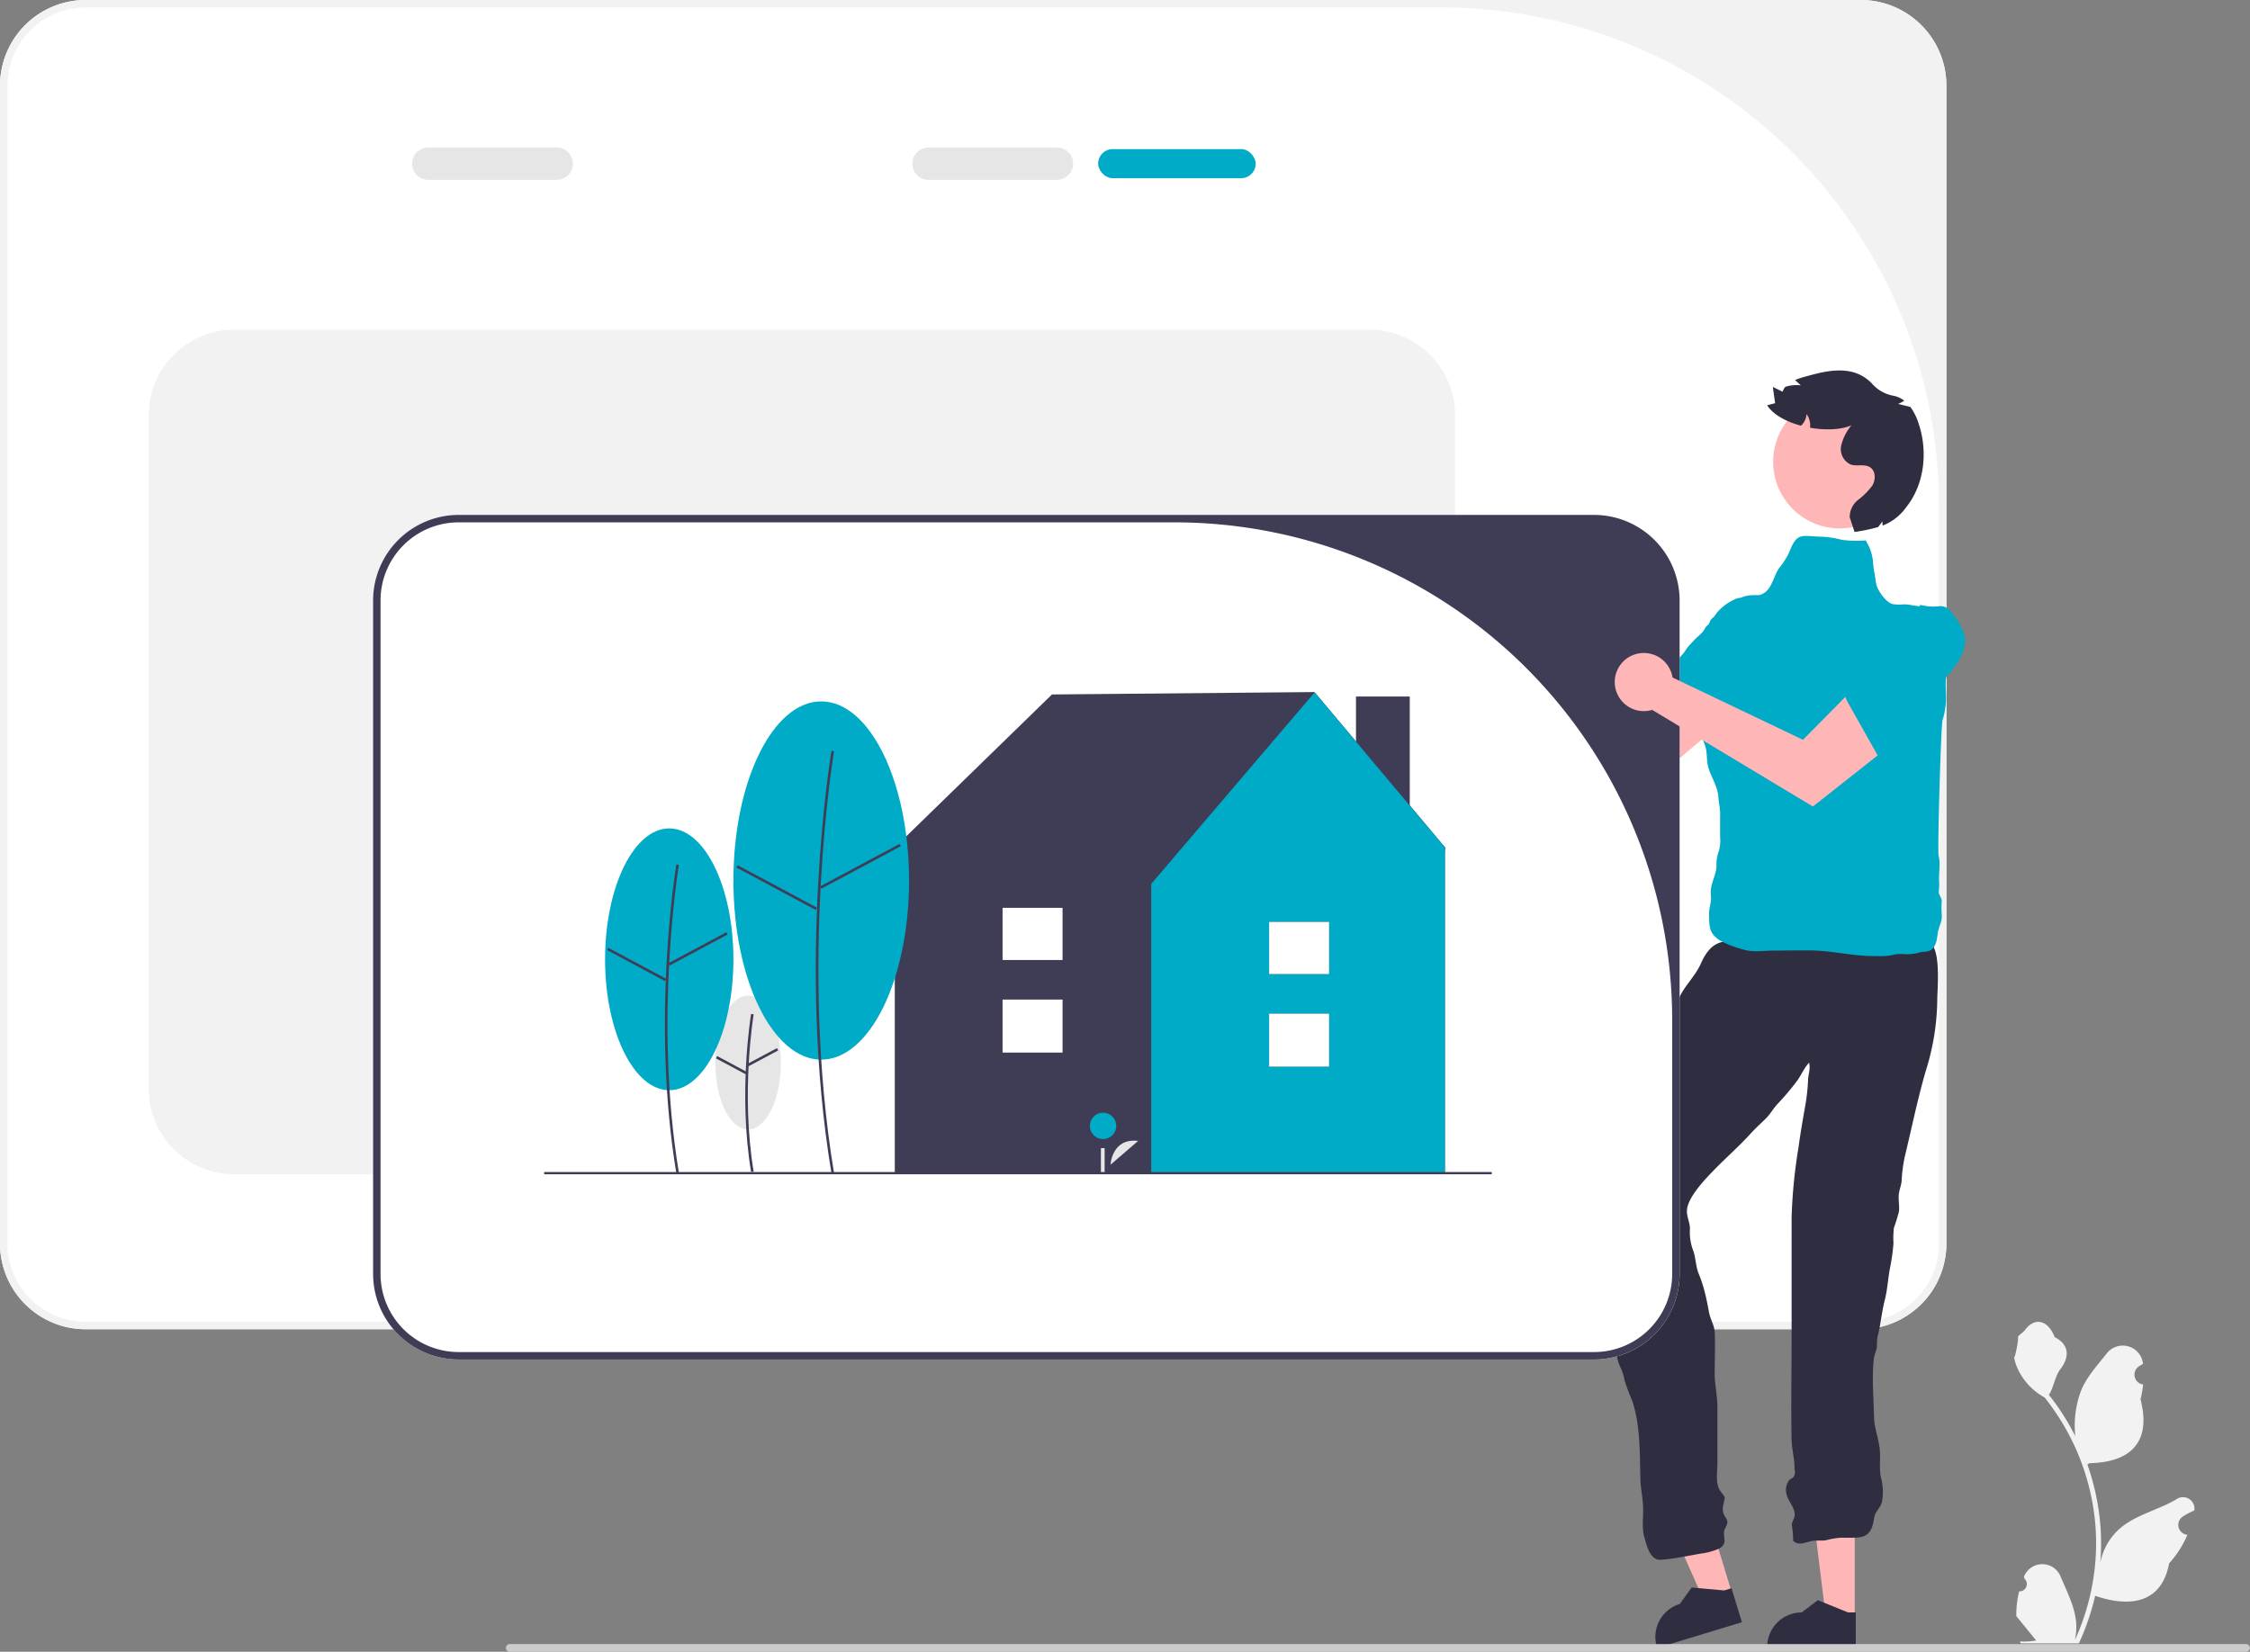
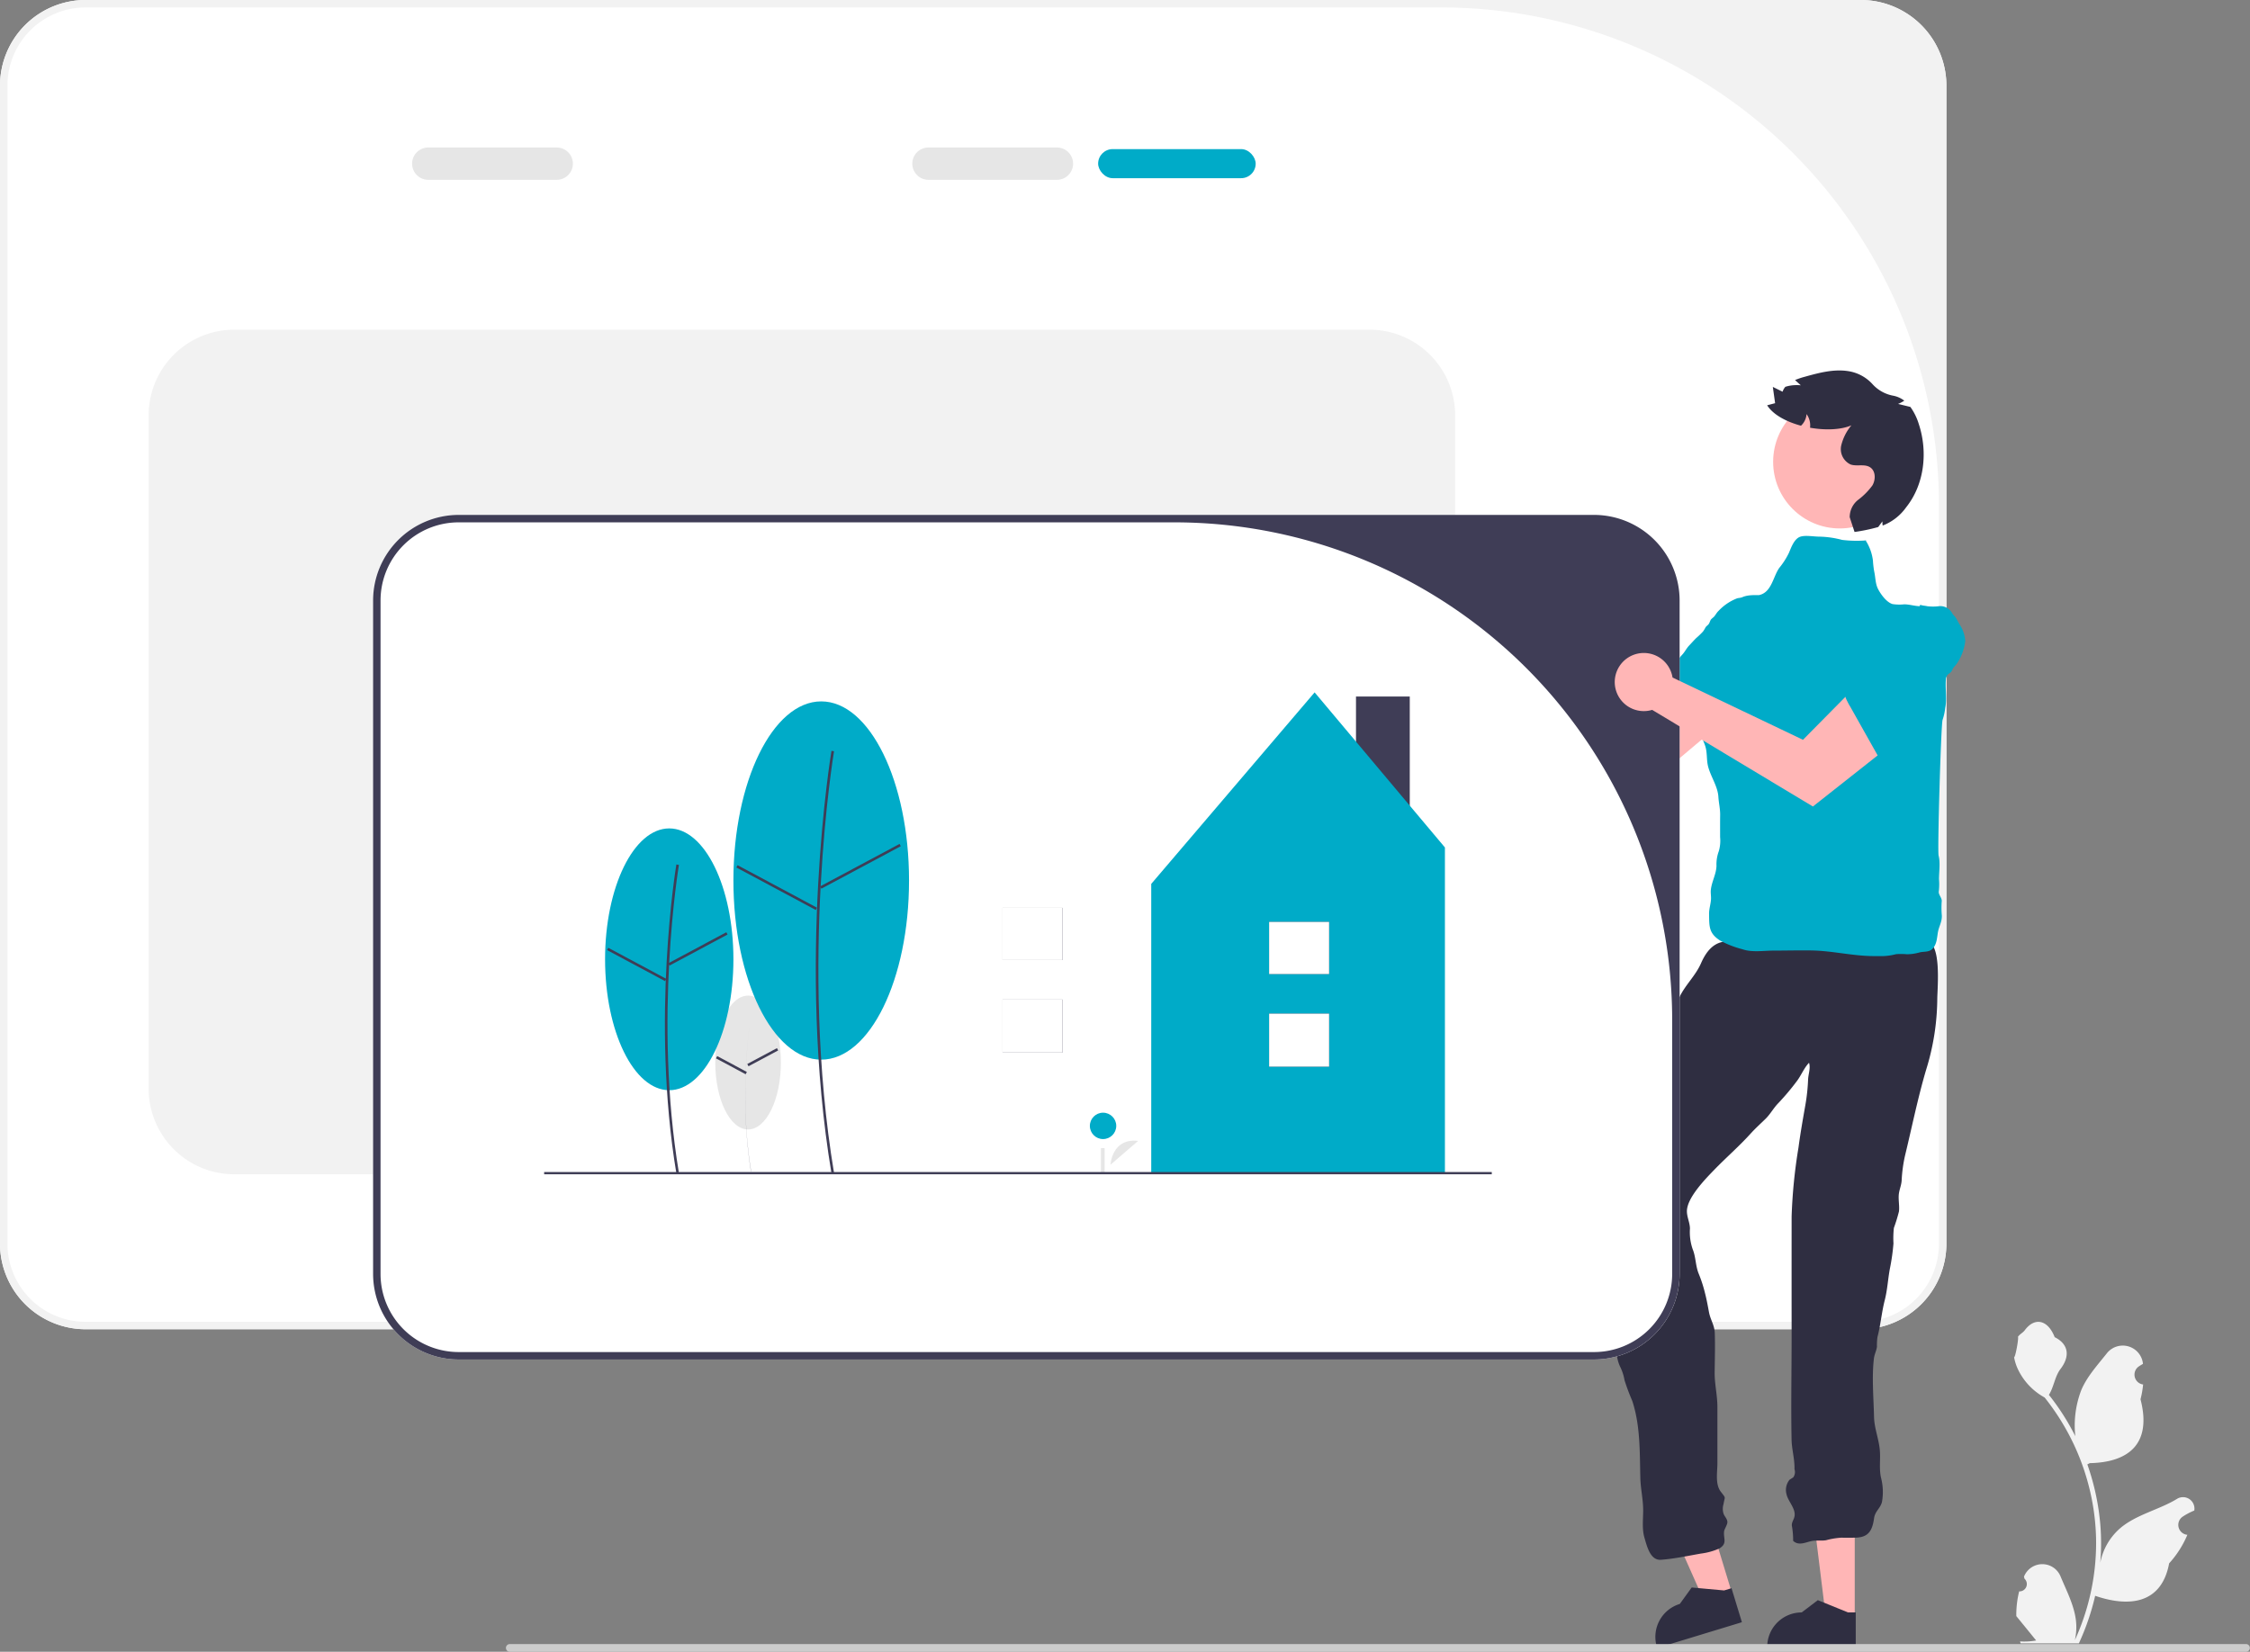
<svg xmlns="http://www.w3.org/2000/svg" width="476.65" height="350" viewBox="0 0 476.65 350">
  <rect x="0" y="0" width="476.65" height="350" fill="#808080" stroke="none" />
  <defs>
    <style>.a{fill:#fff;}.b{fill:#f2f2f2;}.c{fill:#e6e6e6;}.d{fill:#00abc8;}.e{fill:#ffb6b6;}.f{fill:#2f2e41;}.g{fill:#3f3d56;}.h{fill:#ccc;}</style>
  </defs>
  <g transform="translate(0)">
    <path class="a" d="M394.2,281.659H18.133A18.154,18.154,0,0,1,0,263.526V18.133A18.154,18.154,0,0,1,18.133,0H394.2a18.154,18.154,0,0,1,18.133,18.133V263.526A18.154,18.154,0,0,1,394.2,281.659Z" transform="translate(0)" />
    <path class="b" d="M394.2,281.659H18.133A18.154,18.154,0,0,1,0,263.526V18.133A18.154,18.154,0,0,1,18.133,0H394.2a18.154,18.154,0,0,1,18.133,18.133V263.526A18.154,18.154,0,0,1,394.2,281.659ZM18.133,1.577A16.556,16.556,0,0,0,1.577,18.133V263.526a16.556,16.556,0,0,0,16.556,16.556H394.2a16.556,16.556,0,0,0,16.556-16.556v-156.5A105.451,105.451,0,0,0,305.3,1.577H18.133Z" transform="translate(0)" />
  </g>
  <g transform="translate(87.302 31.253)">
    <path class="c" d="M158.157,52.5H130.943a3.423,3.423,0,1,1,0-6.846h27.214a3.423,3.423,0,0,1,0,6.846Z" transform="translate(-127.52 -45.65)" />
    <rect class="d" width="33.375" height="6.162" rx="3.081" transform="translate(145.332 0.342)" />
    <path class="c" d="M312.938,52.5H285.724a3.423,3.423,0,1,1,0-6.846h27.214a3.423,3.423,0,0,1,0,6.846Z" transform="translate(-176.335 -45.65)" />
  </g>
  <path class="b" d="M304.638,281.006H64.126a18.154,18.154,0,0,1-18.133-18.133v-142.7a18.154,18.154,0,0,1,18.133-18.133H304.638a18.154,18.154,0,0,1,18.133,18.133v142.7a18.154,18.154,0,0,1-18.133,18.133Z" transform="translate(-14.505 -32.181)" />
  <g transform="translate(79.039 78.509)">
    <g transform="translate(227.406 48.106)">
      <path class="e" d="M510.635,211.257l-9.782-11.039-12.987,14.017-28.043-12.312a6.159,6.159,0,1,0-4.091,7l34.689,19.371Z" transform="translate(-447.614 -188.719)" />
      <path class="d" d="M537.469,192.45A10.332,10.332,0,0,1,536.2,188.6a2.875,2.875,0,0,0-2.1-2.279c-.464-.112-.763-.4-1.219-.533-.479-.139-.967-.255-1.449-.384a7.149,7.149,0,0,0-3.735-.314,10.593,10.593,0,0,0-3.984,2.666c-.432.389-.655.927-1.051,1.332a5.005,5.005,0,0,0-.547.48c-.237.316-.287.724-.529,1.03-.206.26-.492.4-.66.695a6.251,6.251,0,0,1-.521.853,17.251,17.251,0,0,1-1.457,1.4c-.5.5-.984,1.049-1.475,1.564-.561.587-.9,1.329-1.44,1.909-.8.862-1.492,1.872-2.274,2.775a8.856,8.856,0,0,1-1.586,1.542c-.3.214-.477.561-.778.752a11.236,11.236,0,0,1-1.18.531c-.4.181-1.146.191-1.365.628-.2.408.11.744.393.975.194.158.715.372.534.688-.11.192-.952.3-1.168.38a7.536,7.536,0,0,0-2.018,1.569c-.733.6-.391.747.156,1.3.194.2.235.373.5.5a5.016,5.016,0,0,0,.862.216q.872.233,1.744.468l3.82,1.026,3.892,1.045c.886.238,1.772.474,2.658.713a12.533,12.533,0,0,0,1.333.341,6.049,6.049,0,0,0,1.43.166,4.518,4.518,0,0,0,1.921-1.195c.423-.452.72-.951,1.175-1.388a11.705,11.705,0,0,0,2.241-3.279c.358-.71.829-1.347,1.2-2.047.316-.6.533-1.24.856-1.834.58-1.065,1.1-2.151,1.655-3.232.316-.621.643-1.233.967-1.849.358-.68.823-1.265,1.241-1.909a8.094,8.094,0,0,1,1.228-1.581,20.044,20.044,0,0,0,1.774-1.734" transform="translate(-466.079 -184.942)" />
    </g>
    <g transform="translate(271.64 236.698)">
      <path class="e" d="M528.867,482.919l-5.834,1.777-9.631-21.66,8.612-2.623Z" transform="translate(-512.596 -460.413)" />
      <path class="f" d="M530.556,498.7l-17.943,5.465-.069-.227a7.3,7.3,0,0,1,4.857-9.111h0l2.52-3.485,6.872.624,1.566-.477,2.2,7.211Z" transform="translate(-512.225 -470.166)" />
    </g>
    <g transform="translate(295.335 240.803)">
      <path class="e" d="M569.773,489.936h-6.1l-2.9-23.526h9Z" transform="translate(-551.231 -466.409)" />
      <path class="f" d="M565.593,505.4H546.836v-.237a7.3,7.3,0,0,1,7.3-7.3h0l3.426-2.6,6.392,2.6h1.637V505.4Z" transform="translate(-546.836 -475.508)" />
    </g>
    <path class="f" d="M561.924,291.357l-1.164,1.164c-6.187,0-12.753.65-18.876-.132a73.32,73.32,0,0,0-9.635-1.033c-2.422.015-4.844,0-7.265,0-1.561,0-3.127-.036-4.687,0-2.846.057-4.45,2.226-5.5,4.63-1.145,2.628-3.326,4.579-4.558,7.163s-2.473,4.993-3.916,7.481a239.6,239.6,0,0,0-12.08,24.542c-1.018,2.33-2.187,4.564-3.329,6.825a7.194,7.194,0,0,0-1.192,3.625,15.742,15.742,0,0,0,.586,5.079c.6,2,1.495,3.911,2.059,5.895a33.651,33.651,0,0,0,.857,3.783,19.013,19.013,0,0,1,1.035,2.582,24.461,24.461,0,0,1,.712,5.833c-.027,2.132.736,3.758,1.324,5.794.707,2.445.272,4.68,1.441,7.03a10.337,10.337,0,0,1,.86,2.722,45.59,45.59,0,0,0,1.637,4.371c1.731,5.253,1.574,10.89,1.711,16.327.058,2.3.594,4.5.6,6.852,0,1.9-.27,3.968.264,5.793.552,1.889,1.253,4.862,3.5,4.7,2.774-.2,5.719-.831,8.483-1.319a13.522,13.522,0,0,0,3.951-1.107c1.675-1.082.78-2.008.943-3.566.054-.522.743-1.476.7-2.039-.056-.747-.7-1.209-.855-1.89a3.37,3.37,0,0,1,.046-1.908c.26-1.675.582-1.079-.582-2.592-1.229-1.6-.725-4.1-.725-6.081v-6.837q0-2.524,0-5.049c0-2.5-.609-4.861-.58-7.338.032-2.76.118-5.568.025-8.324-.055-1.649-.924-2.818-1.222-4.387-.256-1.351-.486-2.672-.844-4.046a28.411,28.411,0,0,0-1.308-4.061c-.73-1.726-.606-3.543-1.308-5.268a11.1,11.1,0,0,1-.577-4.39c-.023-1.254-.639-2.4-.644-3.636-.01-2.849,3.9-6.844,5.805-8.81,2.492-2.574,5.234-4.945,7.638-7.6,1.051-1.161,2.116-2.116,3.226-3.2,1.031-1.012,1.7-2.315,2.728-3.348a51.581,51.581,0,0,0,3.816-4.528c.96-1.214,1.584-2.9,2.659-3.982.364,1.115-.152,2.389-.2,3.541a40.75,40.75,0,0,1-.573,5.374c-.53,3.018-1.057,6-1.461,9.033a111.687,111.687,0,0,0-1.456,14.594q-.012,12.644,0,25.288c0,7.322-.153,14.664-.013,21.984.041,2.138.681,4.112.619,6.3a1.932,1.932,0,0,1-.252,1.72l-.8.521a3.433,3.433,0,0,0-.622,3.117c.326,1.438,1.9,2.937,1.7,4.5-.1.809-.613,1.244-.59,2.066a17.7,17.7,0,0,1,.281,3.257c1.186,1.108,2.644.3,3.916.044,1.025-.205,2.033-.008,3.051-.176a16.255,16.255,0,0,1,3.2-.539q1.453.019,2.907,0c2.812-.031,3.682-1.375,4.071-4.119.213-1.5,1.259-2,1.663-3.4a12.065,12.065,0,0,0-.205-5.238c-.432-2.023-.043-3.96-.261-6-.248-2.319-1.156-4.511-1.208-6.857-.088-3.964-.5-8.477-.017-12.4.108-.866.535-1.6.635-2.453a13.177,13.177,0,0,1,.107-2.034c.664-2.508.883-5.232,1.545-7.813.579-2.259.664-4.425,1.094-6.712a44.861,44.861,0,0,0,.755-5.325,20.258,20.258,0,0,1,.086-3.277,35.646,35.646,0,0,0,1.076-3.493c.133-1.108-.11-2.267-.05-3.383s.543-2.049.62-3.154a30.532,30.532,0,0,1,.712-5.283c1.483-6.109,2.726-12.328,4.518-18.35a51.755,51.755,0,0,0,2.322-14.818c0-2.325,1.113-13.091-2.911-12.226Z" transform="translate(-233.487 -170.382)" />
    <g transform="translate(0 30.597)">
      <path class="a" d="M374.1,159.37H133.583A18.15,18.15,0,0,0,115.454,177.5V320.2a18.152,18.152,0,0,0,18.129,18.136H374.1A18.153,18.153,0,0,0,392.231,320.2V177.5A18.152,18.152,0,0,0,374.1,159.37Z" transform="translate(-115.451 -159.368)" />
      <path class="g" d="M374.094,338.334H133.583A18.154,18.154,0,0,1,115.449,320.2V177.5a18.154,18.154,0,0,1,18.133-18.133H374.094A18.154,18.154,0,0,1,392.228,177.5V320.2a18.154,18.154,0,0,1-18.133,18.133ZM133.583,160.944A16.556,16.556,0,0,0,117.026,177.5V320.2a16.556,16.556,0,0,0,16.556,16.556H374.094A16.556,16.556,0,0,0,390.651,320.2V266.4A105.451,105.451,0,0,0,285.2,160.945H133.583Z" transform="translate(-115.449 -159.367)" />
    </g>
    <path class="d" d="M560.888,166.8a25.34,25.34,0,0,1-5.347-.086,20.347,20.347,0,0,0-4.744-.69c-1.193.01-2.943-.34-4.061,0-1.317.4-1.967,2.272-2.45,3.417a16.008,16.008,0,0,1-2.037,3.185c-1.329,1.843-1.62,5.183-4.251,5.771-1.719.384,2.882.05,1.1.05-1.621,0-3.712-.264-5.16.651-1.766,1.116-1.858,3.844-2.367,5.624a25.524,25.524,0,0,1-1.475,3.408,30.742,30.742,0,0,1-1.768,3.9c-.75,1.174-1.091,2.621-1.736,3.881-.261.51-.572,1.034-.805,1.561-.4.894-.3,1.823-.63,2.728-.164.447-.36.567-.515.93a6.548,6.548,0,0,0-.49,2.186c-.111,1.244.448,1.9.794,3.066.407,1.377,1.109,2.56,1.569,3.909.513,1.5.259,2.952.643,4.447.543,2.117,2.04,4.2,2.173,6.4.078,1.3.4,2.578.377,3.88-.021,1.555-.008,3.11-.009,4.665a7.912,7.912,0,0,1-.282,3.011,7.909,7.909,0,0,0-.486,3.094c-.049,1.743-1,3.306-1.193,5.057-.072.658.066,1.357.029,2.019-.06,1.069-.421,2.015-.406,3.113.036,2.664-.06,4.1,2.348,5.642a20.978,20.978,0,0,0,4.735,1.839c2.012.7,4.492.282,6.618.282,2.694,0,5.4-.078,8.09-.029,4.419.081,8.719,1.192,13.148,1.193.673,0,1.346-.006,2.019,0a12.625,12.625,0,0,0,2.648-.407,13.841,13.841,0,0,1,2.32.02,10.1,10.1,0,0,0,2.7-.4c.918-.223,2.021.005,2.753-.805.912-1.01.9-2.364,1.126-3.56.243-1.275.831-2.05.805-3.416a18.769,18.769,0,0,1-.028-2.99c.119-.769-.763-1.455-.607-2.207a12.992,12.992,0,0,0,.034-2.536c0-1.526.3-3.5-.079-4.973-.272-1.053.5-28.029.842-28.8a11.972,11.972,0,0,0,.555-2.523c.536-2.542-.417-5.516.579-7.948.757-1.847.388-4.217.388-6.219a33.657,33.657,0,0,0,.028-4.636c-.256-1.759-1.6-1.73-3.066-2.262a7.68,7.68,0,0,0-3.086-.477c-1.21.02-2.3-.385-3.521-.4a9.688,9.688,0,0,1-2.474-.051c-1.245-.355-2.462-2.02-3.045-3.131-.627-1.194-.553-2.458-.834-3.707a19.092,19.092,0,0,1-.284-2.387,10.164,10.164,0,0,0-1.571-4.3" transform="translate(-244.342 -130.821)" />
    <g transform="translate(263.035 49.652)">
      <path class="e" d="M562.387,218.247,552.964,206.9l-13.43,13.593-27.634-13.2a6.159,6.159,0,1,0-4.313,6.864l34.05,20.472,20.75-16.378Z" transform="translate(-499.657 -191.896)" />
      <path class="d" d="M586.8,187.2a10.332,10.332,0,0,0,4.048.282,2.875,2.875,0,0,1,2.728,1.474c.223.422.577.64.818,1.049.253.43.486.874.731,1.308a7.149,7.149,0,0,1,1.229,3.541,10.594,10.594,0,0,1-1.6,4.52c-.27.515-.736.864-1.031,1.348a5.008,5.008,0,0,1-.33.648c-.248.308-.631.457-.868.768a6.085,6.085,0,0,1-.51.811,6.255,6.255,0,0,0-.7.716,17.251,17.251,0,0,0-.994,1.757c-.364.609-.774,1.213-1.151,1.816-.43.689-1.065,1.2-1.494,1.867-.636.993-1.445,1.909-2.126,2.89a10.263,10.263,0,0,0-.753,2.24c-.133.346-.775.279-.885.618a11.261,11.261,0,0,0-.222,1.275c-.077.428.1,1.158-.27,1.478-.345.3-.748.077-1.042-.14-.2-.149-.538-.6-.8-.347-.159.154-.058,1-.079,1.226a7.535,7.535,0,0,1-1.021,2.344c-.4.859-.627.563-1.3.172-.24-.139-.419-.135-.609-.357a5.017,5.017,0,0,1-.423-.781q-.441-.788-.885-1.574l-1.939-3.448-1.976-3.513q-.674-1.2-1.349-2.4a12.508,12.508,0,0,1-.66-1.207,6.052,6.052,0,0,1-.514-1.345,4.518,4.518,0,0,1,.682-2.157c.333-.522.743-.933,1.054-1.482a11.7,11.7,0,0,1,2.623-2.983c.6-.522,1.1-1.136,1.687-1.668.5-.453,1.07-.823,1.565-1.283.888-.825,1.811-1.6,2.722-2.4.523-.46,1.036-.928,1.552-1.394.571-.515,1.022-1.11,1.543-1.674a8.092,8.092,0,0,0,1.228-1.581,20.049,20.049,0,0,1,1.242-2.148" transform="translate(-522.101 -187.2)" />
    </g>
    <circle class="e" cx="14.116" cy="14.116" r="14.116" transform="translate(296.592 5.234)" />
    <path class="f" d="M576.258,143.669a10.881,10.881,0,0,1-4.976,3.861,6.733,6.733,0,0,1-.049-.89c-.293.4-.582.8-.88,1.2a36.461,36.461,0,0,1-5.02,1.046l-1.026-3.133a4.66,4.66,0,0,1,1.823-3.7,14.493,14.493,0,0,0,2.986-3.03c.719-1.232.709-3.069-.489-3.842-1.178-.767-2.8-.137-4.125-.591a3.592,3.592,0,0,1-2-4,10.52,10.52,0,0,1,2.17-4.3c-2.2.958-5.528,1.08-8.768.508a4.071,4.071,0,0,0-.738-2.889,3.705,3.705,0,0,1-1.178,2.463c-3.113-.836-5.9-2.322-7.17-4.326.562-.147,1.124-.3,1.686-.445q-.242-1.73-.484-3.451c.684.337,1.373.679,2.063,1.017a3.186,3.186,0,0,1,.586-1.036,7.709,7.709,0,0,1,1.794-.342c.2-.01.4-.02.6-.02a7.744,7.744,0,0,1,.89.044c-.367-.332-.738-.66-1.1-1-.044-.039-.083-.078-.127-.117a16.471,16.471,0,0,1,2.077-.7c2.991-.831,6.09-1.667,9.159-1.193a8.72,8.72,0,0,1,5.184,2.774,7.817,7.817,0,0,0,4.447,2.448,5.567,5.567,0,0,1,2.276,1.044,7.828,7.828,0,0,1-1.315.689c.87.21,1.735.42,2.605.635a12.357,12.357,0,0,1,1.784,3.627c1.945,5.9,1.2,12.791-2.678,17.639Z" transform="translate(-251.496 -114.675)" />
  </g>
  <path class="b" d="M624.306,466.236a1.554,1.554,0,0,0,1.126-2.693l-.107-.423.042-.1a4.172,4.172,0,0,1,7.7.029c1.259,3.032,2.861,6.068,3.256,9.274a12.342,12.342,0,0,1-.217,4.245,49.485,49.485,0,0,0,4.5-20.553,47.761,47.761,0,0,0-.3-5.328q-.245-2.176-.681-4.32a50.059,50.059,0,0,0-9.927-21.216,13.321,13.321,0,0,1-5.541-5.748,10.162,10.162,0,0,1-.924-2.777c.27.035,1.017-4.073.814-4.325.376-.57,1.049-.854,1.459-1.411,2.042-2.768,4.855-2.285,6.323,1.477,3.137,1.583,3.167,4.209,1.243,6.734-1.225,1.607-1.393,3.781-2.467,5.5.111.142.226.279.336.42a50.378,50.378,0,0,1,5.259,8.331,20.944,20.944,0,0,1,1.25-9.728c1.2-2.887,3.44-5.319,5.416-7.815a4.3,4.3,0,0,1,7.657,2.111l.012.11q-.44.248-.862.527a2.107,2.107,0,0,0,.85,3.835l.043.007a20.972,20.972,0,0,1-.553,3.135c2.534,9.8-2.937,13.371-10.75,13.531-.172.088-.34.177-.513.261a51.422,51.422,0,0,1,2.768,13.027,48.759,48.759,0,0,1-.035,7.875l.013-.093a12.889,12.889,0,0,1,4.4-7.442c3.386-2.781,8.169-3.806,11.822-6.041a2.419,2.419,0,0,1,3.7,2.353l-.015.1a14.158,14.158,0,0,0-1.587.765q-.44.248-.862.527a2.107,2.107,0,0,0,.85,3.835l.043.007.088.013a20.984,20.984,0,0,1-3.86,6.045c-1.585,8.556-8.391,9.367-15.671,6.876h0a51.409,51.409,0,0,1-3.453,10.082H624.615c-.044-.137-.084-.279-.124-.416a14.018,14.018,0,0,0,3.414-.2c-.915-1.123-1.831-2.255-2.746-3.378a.765.765,0,0,1-.057-.066c-.464-.575-.933-1.145-1.4-1.72h0a20.533,20.533,0,0,1,.6-5.23h0Z" transform="translate(-196.557 -129.03)" />
  <path class="h" d="M156.558,509.669a.812.812,0,0,0,.815.815H525.211a.815.815,0,0,0,0-1.629H157.373a.812.812,0,0,0-.815.815Z" transform="translate(-49.376 -160.483)" />
  <g transform="translate(115.275 146.643)">
    <ellipse class="c" cx="6.95" cy="14.181" rx="6.95" ry="14.181" transform="translate(36.25 64.319)" />
-     <path class="g" d="M359.346,555.213c-2.784-16.7-.028-33.342,0-33.508l.541.092c-.028.165-2.768,16.719,0,33.327Z" transform="translate(-315.504 -453.5)" />
+     <path class="g" d="M359.346,555.213c-2.784-16.7-.028-33.342,0-33.508c-.028.165-2.768,16.719,0,33.327Z" transform="translate(-315.504 -453.5)" />
    <rect class="g" width="7.128" height="0.549" transform="translate(43.034 78.812) rotate(-28.142)" />
    <rect class="g" width="0.549" height="7.128" transform="translate(36.401 77.619) rotate(-61.842)" />
    <rect class="g" width="11.392" height="39.432" transform="translate(171.984 0.947)" />
-     <path class="g" d="M426.213,32.961,398.507,0,342.893.509l-33.737,32.86.682.438h-.243v68.349H426.138V33.807Z" transform="translate(-235.315)" />
    <path class="d" d="M573.068.294l-34.613,40.58V102.38H600.67V33.154Z" transform="translate(-409.847 -0.224)" />
    <rect class="g" width="12.706" height="11.231" transform="translate(153.582 68.142)" />
    <rect class="g" width="12.706" height="11.053" transform="translate(153.582 48.703)" />
    <rect class="a" width="12.706" height="11.231" transform="translate(153.582 68.142)" />
    <rect class="a" width="12.706" height="11.053" transform="translate(153.582 48.703)" />
    <path class="c" d="M682.079,639.217s.272-5.708,5.856-5.044" transform="translate(-562.099 -539.065)" />
    <circle class="d" cx="2.795" cy="2.795" r="2.795" transform="translate(115.607 89.131)" />
    <rect class="c" width="0.789" height="5.522" transform="translate(117.947 96.632)" />
    <ellipse class="d" cx="13.594" cy="27.737" rx="13.594" ry="27.737" transform="translate(12.907 28.893)" />
    <path class="g" d="M289.3,454.568c-5.437-32.623-.055-65.127,0-65.452l.541.092c-.055.324-5.421,32.74,0,65.27Z" transform="translate(-261.29 -352.58)" />
    <rect class="g" width="13.941" height="0.549" transform="translate(26.3 57.472) rotate(-28.142)" />
    <rect class="g" width="0.549" height="13.941" transform="translate(13.327 54.675) rotate(-61.842)" />
    <ellipse class="d" cx="18.602" cy="37.956" rx="18.602" ry="37.956" transform="translate(40.095 1.979)" />
    <path class="g" d="M424.009,377.829c-7.438-44.625-.075-89.088,0-89.532l.541.092c-.075.443-7.422,44.818,0,89.35Z" transform="translate(-363.14 -275.841)" />
    <rect class="g" width="19.077" height="0.549" transform="translate(58.47 41.177) rotate(-28.142)" />
    <rect class="g" width="0.549" height="19.077" transform="matrix(0.472, -0.882, 0.882, 0.472, 40.717, 37.171)" />
    <rect class="g" width="200.75" height="0.478" transform="translate(0 101.704)" />
    <rect class="g" width="12.706" height="11.231" transform="translate(97.115 65.162)" />
    <rect class="g" width="12.706" height="11.053" transform="translate(97.115 45.723)" />
    <rect class="a" width="12.706" height="11.231" transform="translate(97.115 65.162)" />
    <rect class="a" width="12.706" height="11.053" transform="translate(97.115 45.723)" />
  </g>
</svg>